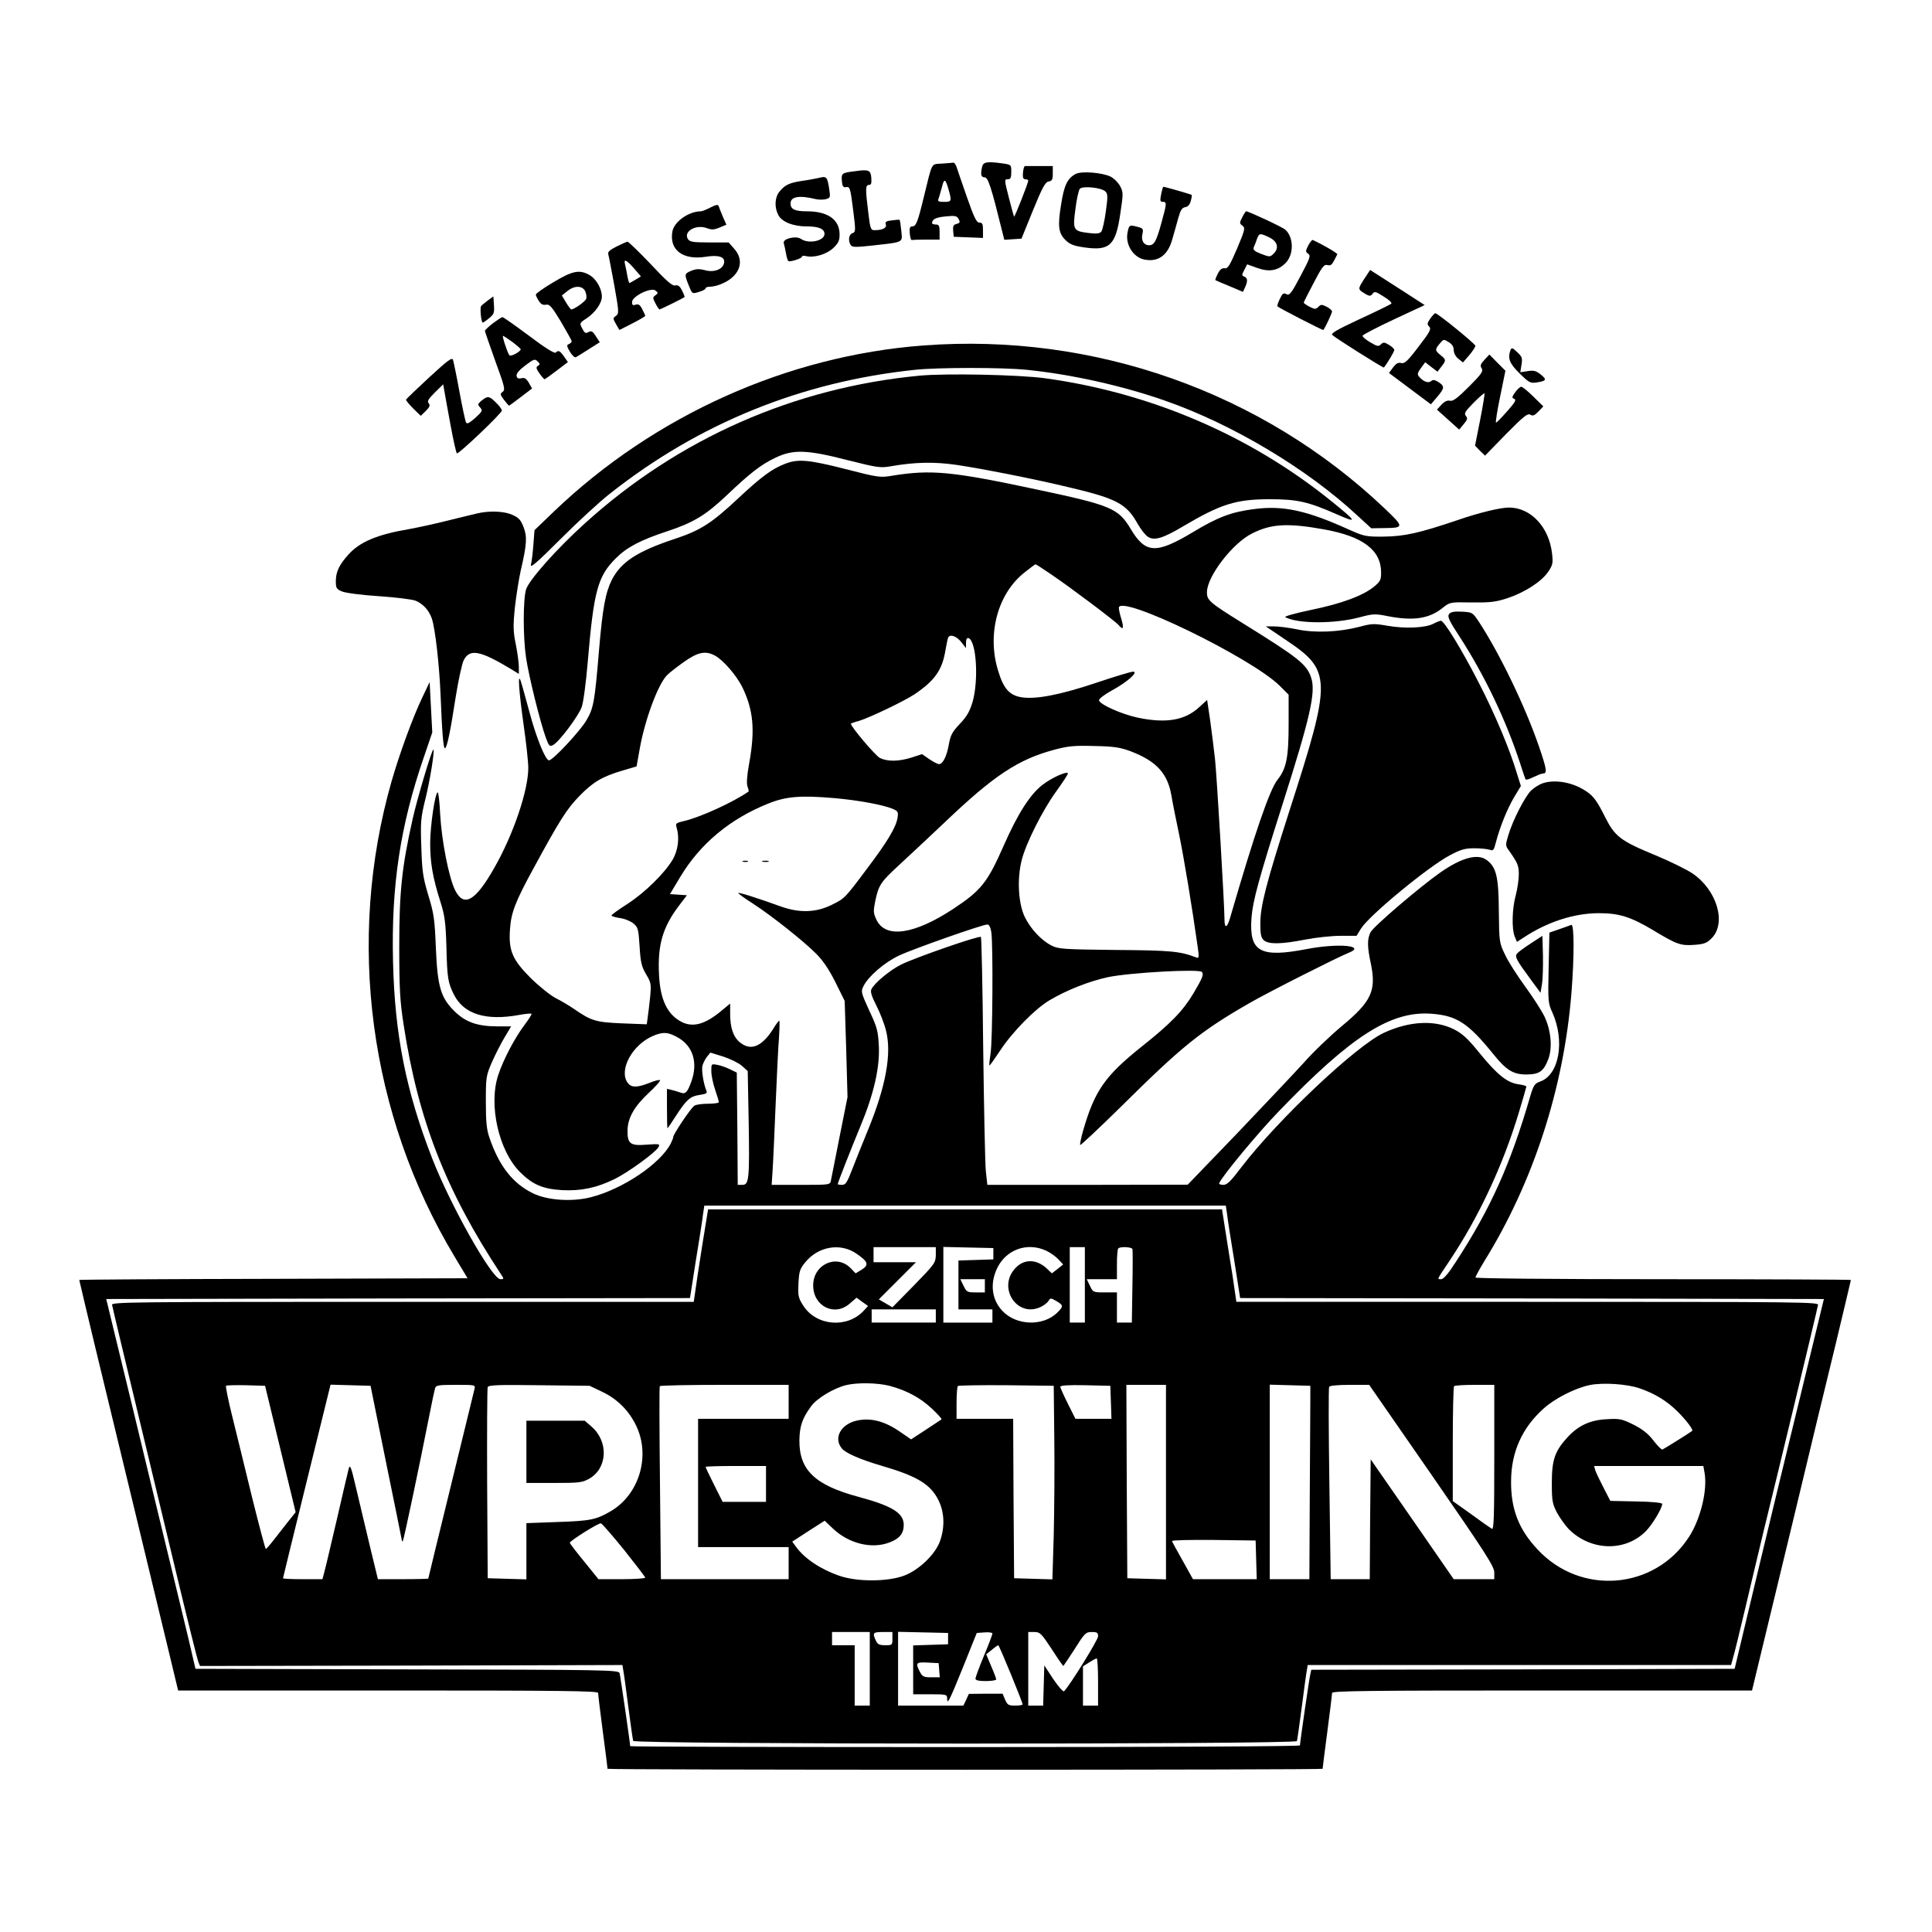
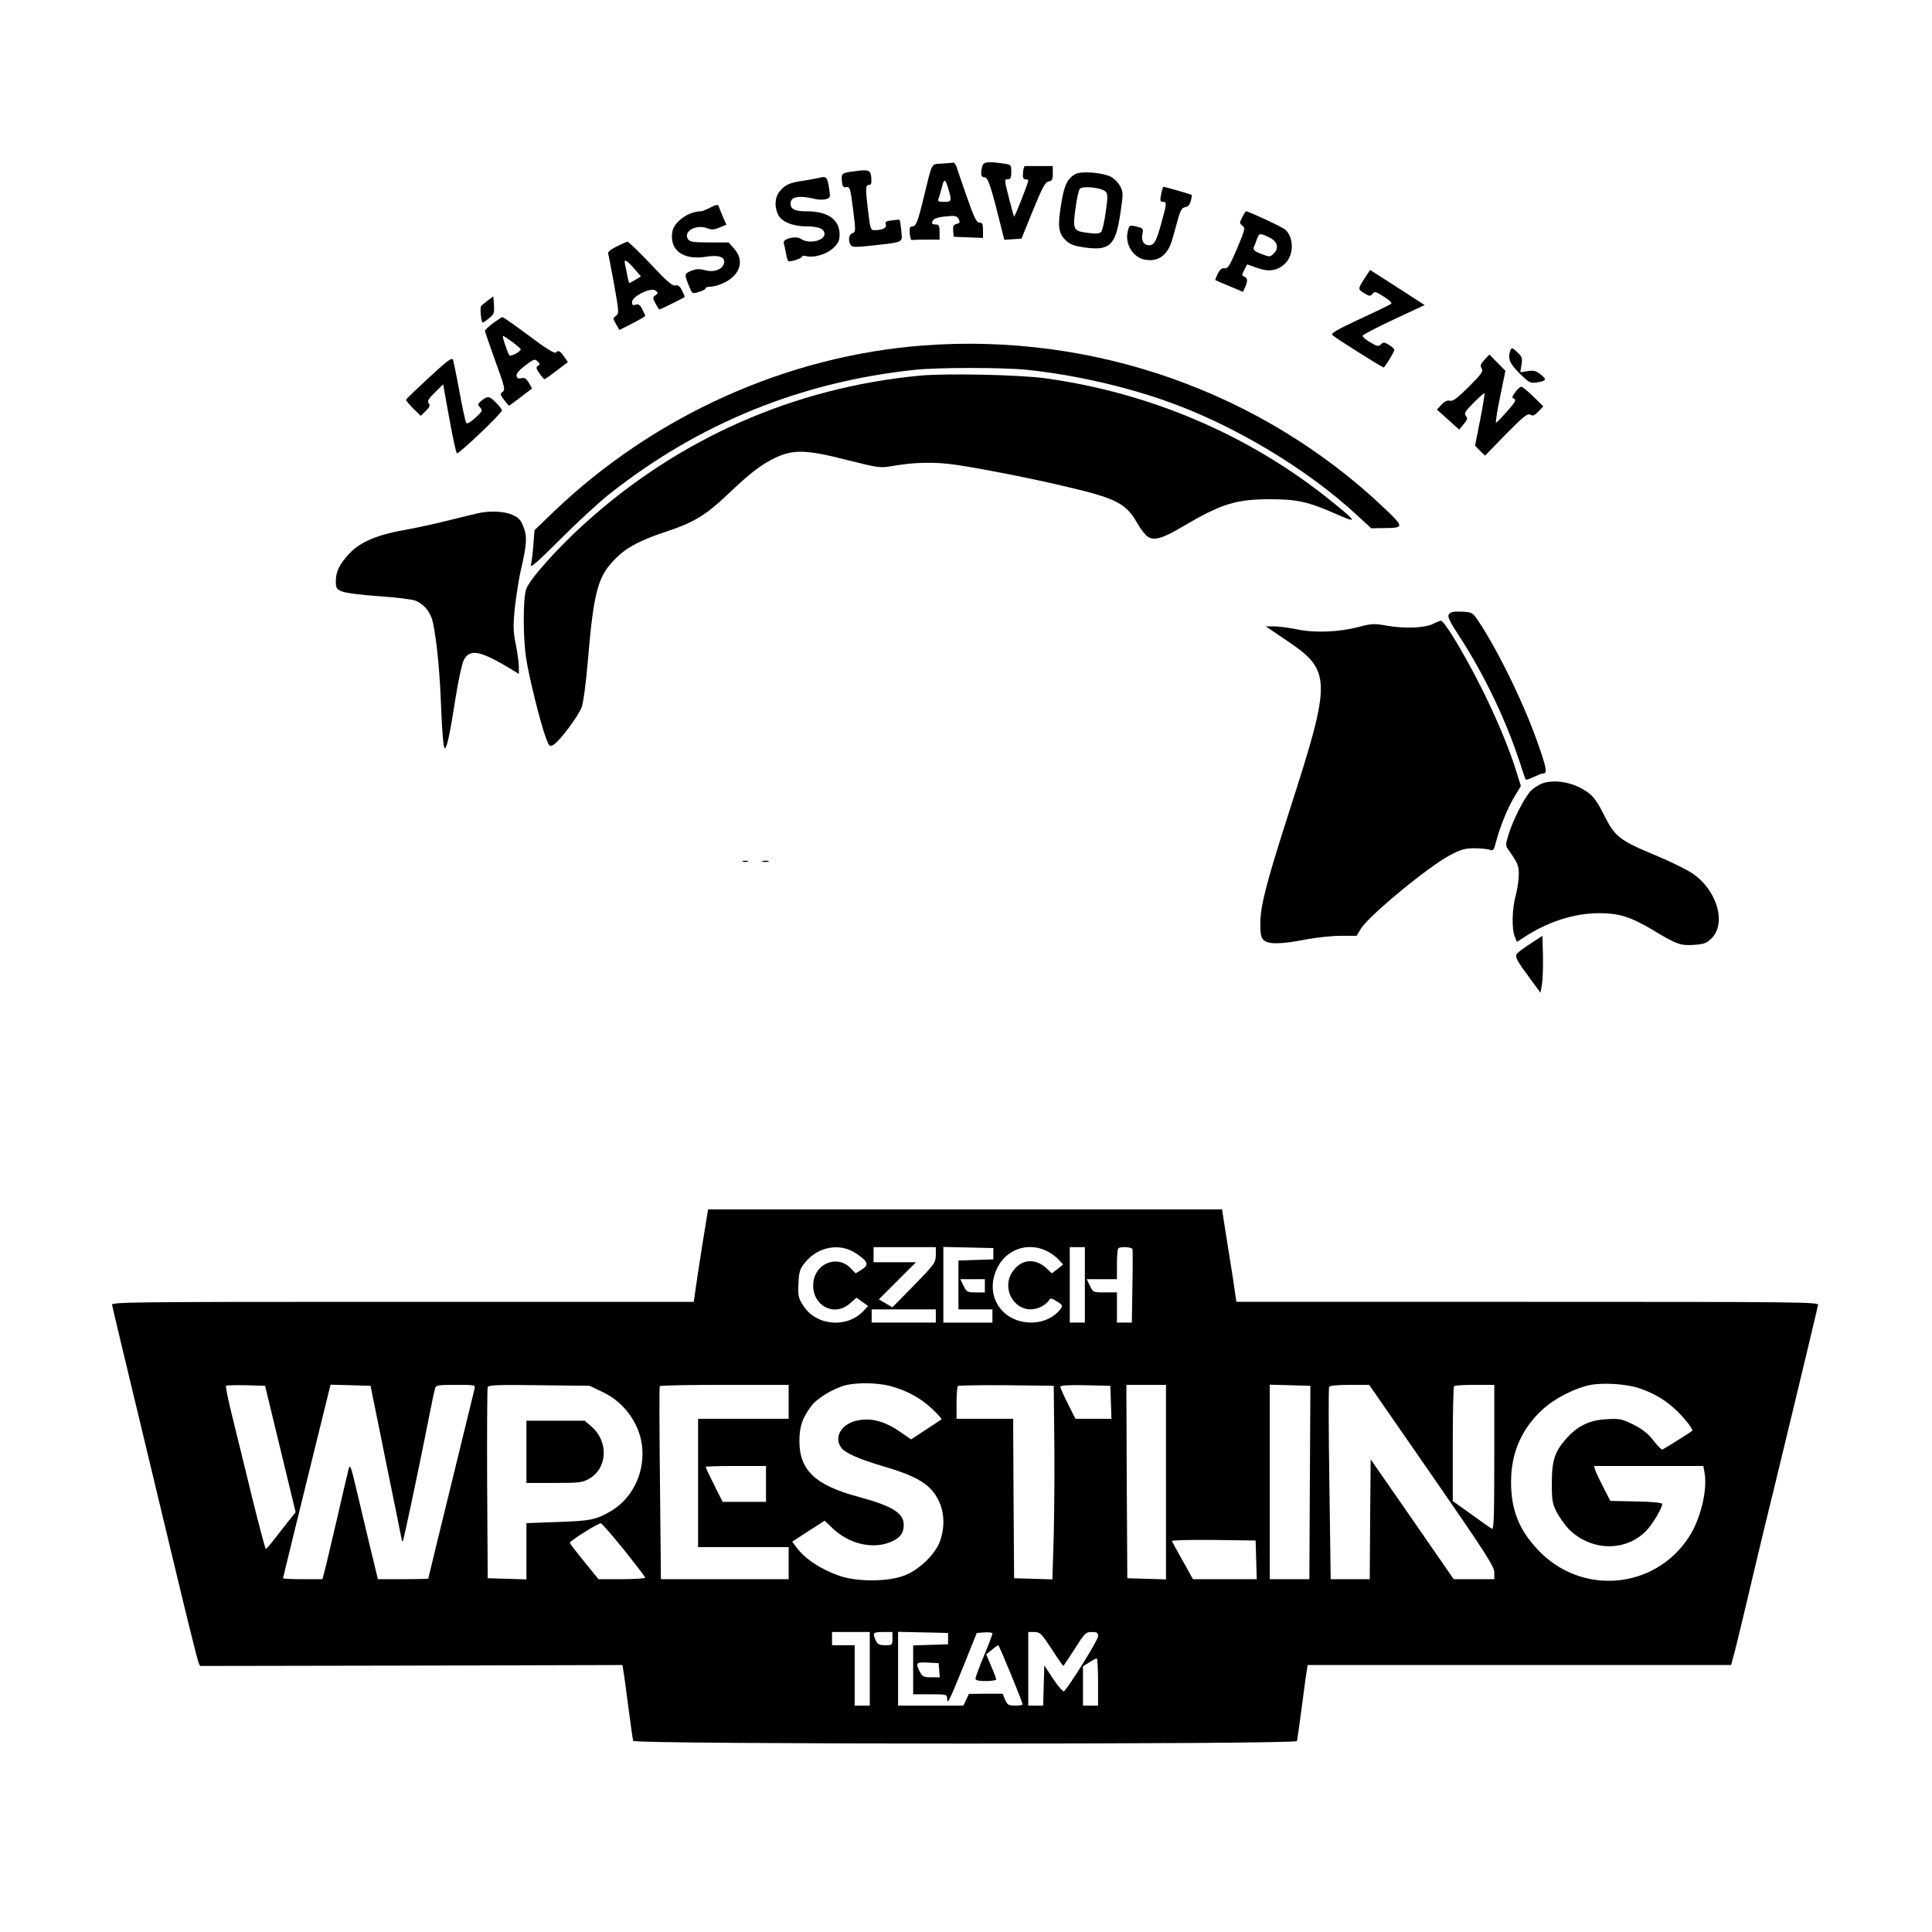
<svg xmlns="http://www.w3.org/2000/svg" version="1.0" width="1024pt" height="1024pt" viewBox="0 0 1024 1024" preserveAspectRatio="xMidYMid meet">
  <g transform="translate(0,1024) scale(0.1,-0.1)" fill="#000000" stroke="none">
    <path d="M4993 9373 c-60 -5 -49 16 -98 -183 -31 -128 -40 -150 -60 -150 -13 0 -15 -9 -13 -37 2 -21 6 -37 11 -35 4 1 39 2 77 2 l70 0 0 40 c0 33 -3 40 -20 40 -11 0 -20 3 -20 8 1 20 20 30 73 35 50 5 58 3 68 -14 9 -17 7 -21 -11 -26 -17 -4 -20 -12 -18 -37 l3 -31 78 -3 77 -3 0 41 c0 33 -3 40 -19 40 -15 0 -28 26 -67 138 -26 75 -51 147 -55 160 -5 12 -12 21 -16 20 -5 -1 -32 -3 -60 -5z m35 -139 c17 -60 16 -64 -24 -64 -29 0 -35 3 -30 16 4 9 11 37 18 61 12 50 19 47 36 -13z" />
    <path d="M5206 9358 c-10 -41 -7 -58 13 -58 18 0 35 -52 92 -283 l12 -48 45 3 46 3 61 150 c50 123 66 151 83 153 18 3 22 10 22 43 l0 39 -70 0 c-38 0 -73 0 -77 0 -5 0 -9 -15 -11 -35 -2 -26 1 -35 12 -35 9 0 16 -3 16 -7 0 -13 -72 -195 -75 -191 -2 2 -14 47 -28 101 -24 93 -24 97 -6 97 15 0 19 7 19 39 0 38 0 38 -46 45 -83 11 -101 8 -108 -16z" />
    <path d="M4535 9333 c-74 -9 -76 -11 -73 -51 2 -29 7 -36 21 -34 22 4 24 -2 40 -130 13 -102 12 -108 -5 -114 -19 -6 -24 -39 -9 -63 8 -12 26 -12 118 -2 167 19 156 14 150 78 -3 31 -7 56 -9 58 -2 1 -20 0 -41 -3 -30 -3 -37 -8 -32 -22 6 -18 -17 -30 -61 -30 -19 0 -22 9 -32 94 -16 127 -15 146 4 146 12 0 14 9 12 38 -3 40 -14 45 -83 35z" />
    <path d="M5701 9318 c-44 -24 -61 -60 -77 -162 -19 -116 -14 -153 25 -190 23 -22 44 -30 103 -38 130 -18 162 13 186 181 16 106 16 113 -2 146 -10 18 -33 41 -50 49 -46 22 -155 30 -185 14z m158 -93 c13 -13 13 -28 2 -107 -7 -51 -18 -99 -24 -106 -8 -10 -26 -12 -66 -7 -83 10 -86 16 -71 127 6 51 17 99 23 107 14 17 115 7 136 -14z" />
    <path d="M4340 9297 c-19 -4 -60 -12 -91 -16 -66 -10 -90 -22 -118 -57 -25 -31 -27 -83 -6 -123 18 -37 79 -61 151 -61 64 0 94 -13 94 -40 0 -37 -85 -55 -125 -26 -26 18 -98 1 -91 -23 3 -9 8 -33 12 -54 3 -20 9 -39 13 -41 10 -5 71 14 71 23 0 5 9 7 20 4 43 -11 109 8 145 41 29 27 35 41 35 73 0 79 -62 123 -173 123 -65 0 -87 11 -87 42 0 36 46 44 132 23 15 -4 39 -4 54 -1 25 7 26 9 19 54 -10 65 -14 70 -55 59z" />
    <path d="M6156 9219 c-9 -45 -8 -49 9 -49 20 0 19 -9 -10 -114 -26 -95 -38 -116 -65 -116 -27 0 -43 25 -35 59 6 28 4 31 -27 39 -42 11 -44 10 -52 -32 -12 -63 31 -131 91 -142 73 -14 124 24 147 110 9 31 23 80 31 110 12 43 20 55 37 58 14 2 24 13 29 32 5 17 7 31 5 33 -3 3 -142 43 -150 43 -2 0 -6 -14 -10 -31z" />
    <path d="M3765 9140 c-21 -11 -44 -20 -50 -20 -64 0 -141 -54 -151 -106 -18 -98 54 -154 176 -135 68 11 103 0 98 -31 -5 -35 -53 -54 -102 -40 -31 8 -48 7 -74 -4 -36 -15 -36 -18 -6 -90 13 -31 15 -32 49 -21 19 5 35 14 35 19 0 4 8 8 18 8 41 0 99 25 129 55 45 45 46 100 4 147 l-29 33 -103 0 c-86 0 -103 3 -113 18 -25 40 42 79 100 58 26 -10 39 -9 68 3 l36 15 -19 43 c-10 24 -20 49 -22 56 -3 9 -14 7 -44 -8z" />
    <path d="M6584 9088 c-15 -29 -15 -32 1 -44 16 -12 14 -21 -28 -121 -39 -90 -49 -108 -66 -105 -14 2 -25 -6 -36 -28 -9 -18 -15 -33 -13 -35 2 -1 35 -16 75 -32 l71 -30 11 24 c15 33 14 50 -4 57 -14 5 -14 9 0 35 l15 30 53 -19 c64 -23 110 -15 151 26 44 45 44 136 -2 177 -14 13 -194 97 -207 97 -3 0 -12 -14 -21 -32z m141 -105 c45 -21 56 -56 27 -86 -20 -20 -22 -20 -67 -3 -36 14 -45 22 -40 35 4 9 12 28 17 44 12 32 16 32 63 10z" />
-     <path d="M6934 8939 c-15 -30 -15 -34 0 -44 14 -11 9 -24 -41 -118 -49 -93 -59 -105 -75 -96 -15 8 -21 4 -35 -26 -9 -19 -15 -37 -12 -39 11 -10 240 -128 243 -125 9 10 46 89 46 98 0 6 -13 17 -28 25 -26 13 -31 13 -44 0 -14 -14 -19 -14 -47 0 -17 9 -31 19 -31 22 0 3 24 50 53 105 44 85 55 99 73 94 20 -4 23 -2 52 57 3 5 -72 49 -130 76 -4 2 -14 -11 -24 -29z" />
    <path d="M3267 8933 c-35 -18 -47 -28 -43 -41 3 -9 17 -84 32 -165 25 -141 25 -149 9 -161 -17 -12 -17 -14 0 -44 l18 -31 69 35 c37 19 68 37 68 40 0 3 -7 18 -16 35 -11 23 -20 29 -35 24 -15 -5 -19 -2 -19 14 0 31 102 80 124 61 15 -11 15 -14 0 -25 -15 -11 -15 -14 0 -43 9 -18 19 -32 22 -32 5 0 126 60 132 65 2 2 -4 17 -13 35 -12 24 -22 31 -36 27 -15 -4 -46 23 -131 114 -62 65 -117 118 -122 118 -6 -1 -33 -13 -59 -26z m93 -115 l37 -43 -28 -17 c-16 -10 -31 -18 -33 -18 -2 0 -7 17 -11 38 -3 20 -9 47 -12 60 -8 32 5 27 47 -20z" />
    <path d="M7229 8759 c-34 -54 -34 -52 15 -81 15 -8 22 -7 31 5 10 14 17 12 59 -15 27 -16 45 -33 40 -38 -5 -4 -80 -41 -167 -81 -124 -58 -155 -76 -145 -85 18 -17 270 -176 273 -172 21 27 55 85 55 93 0 6 -13 18 -28 27 -25 15 -30 15 -43 3 -12 -13 -20 -11 -57 11 -24 14 -42 30 -40 35 2 5 76 44 166 86 l163 76 -108 70 c-59 38 -125 80 -145 93 l-36 23 -33 -50z" />
-     <path d="M2933 8744 c-51 -30 -93 -60 -93 -65 0 -5 7 -21 16 -34 11 -18 22 -23 38 -20 18 4 30 -9 79 -90 31 -53 57 -99 57 -104 0 -5 -7 -11 -15 -15 -12 -4 -12 -11 6 -41 13 -21 26 -32 32 -28 7 4 38 23 69 43 l57 36 -21 32 c-16 26 -23 30 -39 22 -15 -9 -21 -5 -33 19 -15 28 -15 29 25 55 44 30 79 79 79 114 0 40 -28 91 -62 112 -55 33 -92 26 -195 -36z m169 -48 c6 -14 8 -32 5 -40 -6 -15 -64 -56 -79 -56 -3 0 -16 17 -28 37 l-22 37 29 23 c38 31 80 30 95 -1z" />
    <path d="M2585 8647 c-16 -12 -32 -25 -35 -29 -7 -10 0 -88 9 -88 3 1 19 11 34 24 25 20 28 29 25 69 l-3 46 -30 -22z" />
-     <path d="M7581 8552 c-17 -25 -18 -31 -6 -43 12 -12 5 -27 -56 -106 -59 -78 -75 -92 -93 -87 -16 4 -27 -3 -43 -24 l-21 -29 111 -83 111 -83 33 39 c40 47 41 57 7 79 -19 12 -29 14 -39 5 -15 -13 -42 -2 -64 24 -10 12 -8 20 10 45 l23 31 32 -25 33 -25 20 26 c27 34 26 38 -4 62 -30 24 -30 30 -4 61 20 24 21 24 47 8 18 -11 27 -24 27 -42 0 -16 10 -35 24 -46 l25 -20 33 38 c18 21 32 43 33 50 0 10 -200 173 -213 173 -3 0 -15 -13 -26 -28z" />
    <path d="M2613 8527 c-23 -18 -42 -36 -43 -40 0 -4 25 -76 55 -160 50 -137 54 -153 39 -164 -14 -10 -14 -14 7 -42 13 -17 25 -31 27 -31 2 0 30 21 63 46 l59 45 -17 30 c-14 23 -23 29 -40 24 -15 -3 -23 0 -25 12 -3 12 13 31 46 56 45 34 51 36 65 22 14 -13 14 -17 2 -24 -11 -7 -10 -14 8 -40 12 -17 25 -31 27 -31 3 0 32 21 65 46 l59 45 -21 30 c-22 31 -30 34 -44 20 -6 -6 -59 27 -142 90 -73 54 -136 99 -140 98 -5 0 -27 -15 -50 -32z m102 -99 c24 -18 44 -36 45 -39 0 -12 -52 -41 -60 -32 -10 11 -40 103 -34 103 3 0 25 -15 49 -32z" />
    <path d="M4895 8409 c-721 -54 -1425 -370 -1957 -878 l-105 -101 -6 -77 c-3 -43 -9 -90 -13 -106 -5 -21 32 11 157 136 90 90 207 198 261 240 473 374 1017 594 1618 657 125 13 461 13 591 0 237 -24 507 -84 735 -164 358 -125 754 -362 1020 -610 l72 -66 63 1 c112 1 113 4 9 103 -650 618 -1541 933 -2445 865z" />
    <path d="M8006 8385 c-16 -44 -6 -71 48 -124 51 -50 57 -53 91 -48 52 8 55 15 20 43 -24 19 -37 22 -68 17 l-39 -6 6 39 c6 35 4 43 -22 67 -25 24 -30 26 -36 12z" />
    <path d="M7868 8333 c-21 -23 -24 -31 -15 -45 10 -15 0 -30 -68 -98 -61 -61 -84 -78 -100 -74 -14 3 -28 -3 -45 -21 l-24 -26 59 -53 59 -53 24 29 c20 24 22 31 11 44 -10 13 -4 23 41 69 30 30 56 53 58 50 2 -2 -8 -65 -23 -141 l-27 -136 26 -27 27 -26 111 114 c93 94 115 112 129 103 13 -8 22 -5 43 17 l26 27 -53 52 c-29 29 -58 52 -64 52 -6 0 -21 -13 -32 -29 -18 -25 -19 -30 -5 -35 12 -5 4 -19 -38 -66 -29 -33 -55 -60 -59 -60 -3 0 6 62 22 138 l28 137 -43 43 -42 43 -26 -28z" />
    <path d="M2275 8240 c-66 -61 -121 -114 -123 -118 -1 -4 16 -25 38 -47 l40 -39 27 26 c21 21 24 30 15 41 -9 10 -2 22 33 57 l44 43 6 -34 c3 -19 18 -101 33 -182 15 -82 30 -149 34 -150 11 -3 238 213 238 227 0 7 -15 27 -34 45 -35 34 -42 34 -79 3 -15 -14 -16 -17 -2 -32 14 -16 12 -20 -26 -55 -32 -28 -44 -34 -49 -24 -4 8 -20 82 -35 164 -15 83 -31 158 -34 168 -6 14 -28 -3 -126 -93z" />
    <path d="M4875 8249 c-666 -63 -1278 -333 -1774 -782 -150 -135 -299 -303 -313 -352 -16 -55 -16 -251 0 -360 15 -101 75 -342 104 -422 17 -47 21 -52 39 -42 32 16 135 154 152 201 9 24 23 131 32 238 32 379 53 456 150 552 58 58 131 96 271 142 141 47 204 85 317 192 123 117 181 162 257 198 94 45 166 43 383 -13 159 -40 173 -42 230 -32 128 22 228 24 347 7 146 -22 424 -77 605 -121 244 -58 296 -86 354 -190 17 -30 42 -62 55 -70 33 -22 79 -9 186 55 200 118 280 144 460 144 145 0 203 -13 353 -79 116 -51 112 -43 -33 74 -429 345 -952 569 -1510 646 -138 19 -525 27 -665 14z" />
-     <path d="M4159 7781 c-67 -26 -123 -67 -245 -181 -143 -134 -201 -171 -337 -216 -199 -66 -285 -122 -334 -217 -34 -68 -49 -149 -68 -372 -23 -276 -29 -309 -67 -373 -34 -58 -178 -212 -198 -212 -19 0 -68 120 -105 260 -20 74 -40 146 -45 160 -17 51 -10 -52 15 -230 14 -96 25 -200 25 -230 0 -120 -80 -356 -182 -533 -99 -174 -160 -208 -206 -115 -33 66 -71 261 -79 401 -3 64 -9 117 -13 117 -14 0 -40 -178 -40 -270 0 -104 14 -184 55 -312 22 -70 27 -106 31 -233 4 -171 8 -192 40 -257 53 -104 170 -140 348 -107 32 6 60 8 63 6 2 -3 -14 -29 -36 -58 -51 -67 -113 -184 -140 -266 -53 -158 2 -402 115 -515 67 -67 121 -90 224 -96 100 -5 182 12 278 59 71 35 217 141 232 169 9 17 6 18 -63 13 -87 -7 -102 5 -101 76 1 65 35 126 112 198 37 34 64 65 60 68 -3 3 -29 -3 -57 -15 -67 -26 -96 -25 -115 2 -47 67 25 200 134 247 55 24 84 21 138 -11 76 -46 101 -132 67 -228 -21 -59 -32 -71 -58 -61 -12 4 -33 11 -47 14 l-25 6 0 -104 c0 -58 1 -105 3 -105 1 0 22 30 46 68 55 85 75 102 126 109 33 5 40 9 34 22 -15 35 -27 109 -21 133 4 14 15 35 24 47 l18 22 68 -21 c37 -12 82 -34 99 -49 l31 -28 5 -265 c5 -306 2 -338 -33 -338 l-25 0 -2 298 -3 297 -35 17 c-20 10 -50 21 -68 24 -32 6 -32 6 -32 -33 0 -22 9 -66 20 -98 11 -32 20 -62 20 -67 0 -4 -25 -8 -56 -8 -30 0 -63 -4 -73 -10 -17 -8 -119 -161 -113 -168 1 -1 -5 -16 -13 -33 -56 -108 -255 -242 -425 -285 -100 -25 -229 -16 -305 21 -107 52 -180 145 -231 295 -15 43 -19 84 -19 190 0 130 1 138 32 210 18 41 49 101 68 133 l34 57 -72 0 c-106 0 -168 22 -226 78 -75 73 -92 130 -101 337 -6 152 -10 182 -40 280 -29 97 -33 128 -37 255 -5 133 -3 155 21 253 25 100 50 256 43 264 -7 6 -87 -263 -111 -372 -56 -251 -70 -380 -70 -670 0 -229 4 -292 23 -415 77 -505 224 -881 515 -1322 18 -27 18 -28 -2 -28 -44 0 -263 388 -361 639 -139 356 -199 657 -208 1043 -10 402 38 721 163 1084 l45 132 -7 133 -7 134 -38 -80 c-52 -108 -123 -304 -164 -447 -241 -844 -118 -1767 334 -2518 l69 -115 -1029 -3 c-566 -1 -1029 -4 -1029 -6 0 -3 36 -152 79 -333 87 -357 346 -1433 407 -1685 l38 -158 1113 0 c916 0 1113 -2 1113 -13 0 -8 11 -100 25 -205 14 -105 25 -194 25 -197 0 -3 853 -5 1895 -5 1042 0 1895 2 1895 5 0 3 11 92 25 197 14 105 25 197 25 205 0 11 197 13 1113 13 l1113 0 32 133 c17 72 100 413 183 757 82 344 186 773 230 953 43 181 79 330 79 333 0 2 -448 4 -995 4 -600 0 -995 4 -995 9 0 5 22 45 48 88 259 418 421 918 461 1422 15 191 15 364 -1 359 -7 -3 -36 -13 -64 -23 l-52 -18 -4 -186 c-4 -178 -3 -188 20 -238 67 -150 36 -329 -64 -365 -31 -11 -36 -19 -55 -83 -102 -352 -208 -590 -392 -872 -41 -64 -66 -93 -79 -93 -22 0 -24 -5 43 95 156 233 284 506 369 788 22 73 40 135 40 138 0 4 -19 9 -41 12 -60 8 -113 50 -205 163 -63 78 -92 105 -137 128 -101 51 -236 45 -372 -18 -147 -68 -562 -460 -756 -713 -56 -74 -75 -93 -95 -93 -14 0 -24 4 -22 9 11 32 208 270 317 382 383 398 592 532 808 516 134 -10 194 -49 327 -213 70 -87 106 -109 177 -109 68 1 90 16 115 81 23 60 15 152 -20 226 -15 31 -61 103 -103 160 -41 57 -90 132 -106 168 -31 64 -31 68 -33 230 -1 181 -13 232 -62 270 -48 38 -133 16 -249 -65 -108 -76 -353 -285 -369 -316 -18 -36 -18 -76 2 -168 29 -143 3 -199 -156 -331 -61 -51 -152 -138 -201 -194 -50 -55 -209 -223 -352 -373 l-262 -272 -531 -1 -531 0 -8 73 c-4 39 -10 334 -14 654 -3 320 -9 584 -12 587 -8 9 -350 -110 -422 -146 -59 -29 -140 -96 -158 -130 -7 -13 -1 -35 26 -88 20 -39 43 -99 51 -133 31 -121 -1 -296 -96 -527 -28 -69 -66 -162 -83 -207 -27 -70 -35 -83 -54 -83 -13 0 -23 2 -23 4 0 7 72 190 120 306 71 170 103 310 98 424 -4 82 -9 101 -51 190 -44 97 -45 101 -30 130 25 51 111 125 187 161 74 35 443 165 469 165 9 0 17 -14 21 -40 10 -63 7 -579 -4 -644 -5 -33 -8 -61 -6 -63 2 -2 27 34 57 79 65 99 184 220 261 266 92 55 213 102 311 123 115 24 487 45 498 27 9 -15 3 -30 -45 -112 -57 -95 -120 -160 -276 -284 -194 -155 -249 -234 -310 -447 -11 -38 -17 -71 -15 -74 3 -2 101 90 218 205 324 321 421 399 682 549 99 57 459 239 523 265 96 38 -54 52 -221 20 -249 -48 -307 -15 -294 165 7 91 38 204 167 610 144 452 174 585 150 661 -23 73 -67 107 -365 292 -177 110 -189 121 -188 165 2 84 136 258 238 309 102 52 190 57 384 22 205 -37 301 -110 301 -228 0 -39 -4 -48 -37 -75 -58 -48 -174 -91 -336 -124 -81 -17 -142 -34 -135 -38 68 -36 264 -36 397 0 68 18 79 19 148 5 135 -26 218 -13 289 44 39 31 39 31 154 29 97 -1 126 2 188 22 94 31 183 89 218 141 24 36 26 46 20 97 -16 140 -113 243 -228 243 -45 0 -158 -27 -268 -65 -206 -70 -287 -88 -395 -89 -95 -1 -104 1 -185 37 -225 102 -350 129 -502 109 -120 -15 -192 -42 -323 -121 -198 -119 -254 -116 -333 17 -65 108 -103 124 -494 207 -453 97 -563 107 -768 74 -64 -11 -74 -10 -249 35 -197 50 -252 55 -322 27z m1409 -583 c100 -67 343 -250 361 -271 24 -29 29 -18 15 30 -8 25 -14 53 -14 61 0 77 695 -260 851 -411 l49 -49 0 -157 c0 -176 -12 -235 -59 -294 -42 -53 -122 -287 -249 -724 -17 -62 -32 -69 -32 -15 0 73 -40 749 -50 847 -6 55 -18 148 -26 208 l-16 107 -43 -39 c-75 -69 -174 -86 -323 -55 -87 18 -207 72 -207 93 0 8 31 31 69 52 81 44 143 99 111 99 -11 0 -100 -27 -198 -60 -189 -63 -314 -87 -391 -76 -65 10 -97 45 -126 142 -60 195 -1 411 143 522 29 23 53 41 55 41 2 1 38 -22 80 -51z m-474 -360 l26 -33 0 28 c0 18 4 27 13 25 42 -14 55 -221 22 -338 -15 -50 -30 -77 -67 -116 -41 -43 -50 -60 -59 -110 -11 -63 -32 -104 -52 -104 -7 0 -30 12 -51 26 l-39 27 -55 -18 c-70 -22 -129 -22 -169 -2 -24 13 -153 165 -153 181 0 2 19 9 43 15 60 19 236 103 294 141 108 73 147 129 164 233 6 33 12 64 15 69 11 18 44 6 68 -24z m-1306 -72 c43 -22 115 -105 146 -167 59 -122 69 -226 37 -404 -12 -65 -15 -108 -9 -124 5 -13 7 -25 6 -26 -80 -56 -251 -134 -336 -155 -51 -12 -53 -13 -45 -39 15 -52 7 -117 -21 -166 -44 -74 -147 -175 -239 -235 -47 -30 -86 -58 -86 -62 -1 -4 20 -10 45 -14 25 -3 58 -17 72 -29 24 -20 26 -31 32 -121 5 -84 10 -106 34 -147 27 -45 28 -53 22 -120 -4 -40 -10 -89 -13 -109 l-5 -37 -131 5 c-140 6 -163 13 -257 78 -25 17 -67 42 -95 56 -27 14 -86 61 -131 105 -98 98 -119 146 -111 259 6 89 27 145 126 326 138 254 175 312 241 380 73 75 121 104 230 136 l74 22 17 95 c27 151 94 333 142 386 12 13 53 45 91 72 75 53 114 61 164 35z m2205 -508 c136 -52 196 -117 216 -236 6 -37 25 -130 41 -207 25 -121 68 -380 98 -593 8 -56 7 -62 -7 -57 -85 33 -133 38 -427 40 -278 3 -304 5 -340 23 -55 28 -110 87 -142 151 -35 72 -42 202 -17 301 22 90 112 268 185 368 33 46 60 87 60 92 0 16 -82 -20 -132 -58 -67 -50 -134 -155 -209 -326 -85 -193 -119 -236 -266 -333 -208 -137 -359 -158 -407 -59 -17 36 -18 45 -7 100 18 85 29 101 122 187 46 42 158 147 249 233 258 246 387 331 577 382 75 20 106 23 213 20 104 -2 136 -7 193 -28z m-1573 -248 c127 -11 257 -35 309 -56 31 -13 33 -17 28 -49 -8 -50 -54 -127 -163 -271 -116 -155 -117 -156 -184 -189 -83 -42 -172 -45 -270 -10 -122 44 -222 76 -227 72 -2 -2 33 -28 79 -57 101 -66 265 -196 334 -265 35 -35 68 -83 102 -151 l49 -99 8 -255 7 -255 -42 -210 c-23 -115 -43 -220 -46 -232 -4 -23 -7 -23 -159 -23 l-155 0 5 78 c3 42 10 199 16 347 6 149 14 309 18 358 3 48 4 87 1 87 -3 0 -18 -20 -33 -45 -60 -94 -119 -117 -176 -69 -35 29 -51 77 -51 152 l0 53 -47 -39 c-86 -72 -151 -89 -211 -58 -75 39 -113 118 -119 250 -8 157 19 251 106 366 l42 55 -45 3 -45 3 55 92 c106 176 264 307 466 388 94 38 172 44 348 29z m2084 -2207 c3 -27 20 -137 38 -245 l31 -198 1547 -2 1547 -3 -68 -280 c-37 -154 -88 -363 -113 -465 -64 -261 -264 -1094 -279 -1160 l-13 -55 -1122 -3 -1122 -2 -5 -23 c-6 -24 -55 -363 -55 -378 0 -5 -719 -9 -1775 -9 -976 0 -1775 2 -1775 5 0 16 -52 373 -56 387 -5 17 -70 18 -1127 20 l-1121 3 -14 60 c-7 33 -33 141 -57 240 -24 99 -94 387 -155 640 -61 253 -141 586 -179 740 l-68 280 1547 3 1547 2 31 198 c18 108 35 218 38 245 l7 47 1382 0 1382 0 7 -47z" />
    <path d="M3938 5673 c6 -2 18 -2 25 0 6 3 1 5 -13 5 -14 0 -19 -2 -12 -5z" />
    <path d="M4043 5673 c9 -2 23 -2 30 0 6 3 -1 5 -18 5 -16 0 -22 -2 -12 -5z" />
    <path d="M3721 3633 c-17 -109 -34 -219 -37 -245 l-7 -48 -1544 0 c-1466 0 -1544 -1 -1539 -17 3 -10 7 -29 10 -43 3 -14 55 -232 116 -485 61 -253 158 -658 216 -900 58 -242 110 -450 115 -463 l9 -22 1119 2 1120 3 4 -25 c3 -14 15 -101 27 -195 12 -93 24 -176 26 -182 5 -19 3513 -19 3518 -1 2 7 14 90 26 183 12 94 24 181 27 195 l4 25 1122 0 1122 0 11 40 c7 22 35 139 64 260 28 121 74 310 100 420 62 251 269 1111 276 1145 3 14 7 33 10 43 5 16 -73 17 -1539 17 l-1544 0 -7 48 c-3 26 -20 136 -38 245 l-31 197 -1362 0 -1362 0 -32 -197z m819 -38 c61 -42 67 -59 28 -84 l-33 -20 -27 28 c-75 76 -198 19 -198 -92 0 -111 114 -167 194 -96 l36 31 30 -22 31 -22 -23 -25 c-88 -95 -251 -81 -320 26 -27 42 -29 52 -26 118 3 62 7 77 34 110 69 87 188 108 274 48z m420 -7 c-1 -41 -6 -48 -115 -160 l-115 -117 -36 21 -36 21 98 98 99 99 -113 0 -112 0 0 40 0 40 165 0 165 0 0 -42z m305 7 l0 -30 -92 -3 -93 -3 0 -129 0 -130 90 0 90 0 0 -35 0 -35 -130 0 -130 0 0 200 0 201 133 -3 132 -3 0 -30z m280 16 c22 -10 51 -31 65 -46 l25 -27 -30 -24 -30 -23 -25 24 c-53 51 -119 54 -165 7 -104 -104 7 -273 135 -207 16 8 33 22 38 31 9 15 12 15 41 -2 38 -22 38 -28 6 -60 -75 -75 -218 -71 -292 8 -56 59 -67 143 -29 224 47 101 160 142 261 95z m205 -181 l0 -200 -40 0 -40 0 0 200 0 200 40 0 40 0 0 -200z m252 190 c2 -5 2 -95 0 -200 l-3 -190 -39 0 -40 0 0 80 0 80 -63 0 c-62 0 -64 0 -80 35 l-17 35 80 0 80 0 0 78 c0 43 3 82 7 85 10 11 71 8 75 -3z m-782 -195 l0 -35 -48 0 c-45 0 -49 2 -65 35 l-17 35 65 0 65 0 0 -35z m-260 -160 l0 -35 -170 0 -170 0 0 35 0 35 170 0 170 0 0 -35z m-246 -370 c90 -24 162 -62 224 -120 31 -29 55 -55 52 -58 -3 -2 -40 -27 -83 -55 l-78 -51 -64 44 c-80 54 -153 72 -226 55 -84 -20 -122 -93 -77 -147 20 -25 99 -59 208 -91 192 -56 261 -98 304 -183 31 -63 35 -140 9 -215 -23 -69 -109 -153 -188 -184 -86 -34 -251 -35 -346 -2 -99 34 -186 92 -230 154 l-20 27 86 56 86 55 42 -40 c84 -81 207 -112 302 -75 53 20 75 47 75 93 0 62 -60 100 -238 148 -232 62 -316 142 -315 299 1 76 15 117 61 180 31 44 122 98 188 114 61 14 164 12 228 -4z m3978 -14 c78 -27 141 -65 197 -120 47 -46 87 -99 80 -105 -12 -10 -152 -97 -158 -99 -5 -1 -27 21 -49 50 -29 37 -60 60 -106 83 -59 29 -72 32 -138 28 -89 -4 -152 -33 -210 -96 -67 -73 -83 -120 -83 -242 0 -95 3 -110 27 -157 16 -29 44 -68 63 -88 117 -116 298 -121 408 -11 34 34 87 122 87 145 0 6 -54 12 -137 13 l-138 3 -36 70 c-20 39 -40 80 -44 93 l-6 22 289 0 290 0 7 -39 c15 -91 -22 -243 -83 -337 -181 -280 -573 -313 -802 -67 -100 106 -142 214 -141 361 0 154 58 284 172 386 59 54 168 109 245 125 69 14 199 6 266 -18z m-7206 -321 l81 -335 -40 -50 c-21 -27 -56 -71 -76 -97 -20 -26 -39 -47 -42 -48 -3 0 -36 125 -74 278 -37 152 -84 345 -105 429 -21 84 -35 155 -32 158 3 3 51 4 106 3 l101 -3 81 -335z m560 -70 c46 -223 83 -409 84 -414 0 -5 2 -7 5 -4 5 5 87 394 141 668 13 68 27 132 30 142 5 16 18 18 110 18 103 0 104 0 99 -22 -3 -13 -59 -243 -125 -512 -66 -269 -120 -491 -120 -493 0 -1 -60 -3 -134 -3 l-133 0 -42 173 c-22 94 -55 233 -73 307 -27 117 -33 131 -40 105 -4 -16 -33 -138 -63 -270 -31 -132 -60 -257 -66 -277 l-10 -38 -104 0 c-58 0 -105 2 -105 5 0 3 57 234 126 515 l126 511 106 -3 106 -3 82 -405z m1144 374 c83 -39 145 -102 183 -183 75 -159 15 -360 -133 -449 -80 -47 -108 -53 -287 -59 l-163 -6 0 -149 0 -149 -102 3 -103 3 -3 500 c-1 275 0 506 3 513 4 11 56 13 273 10 l267 -3 65 -31z m990 -54 l0 -90 -240 0 -240 0 0 -340 0 -340 240 0 240 0 0 -85 0 -85 -339 0 -338 0 -5 508 c-3 279 -4 510 -1 515 2 4 157 7 344 7 l339 0 0 -90z m1408 -195 c2 -154 0 -385 -3 -513 l-7 -233 -102 3 -101 3 -3 423 -2 422 -150 0 -150 0 0 83 c0 46 3 87 7 91 4 3 119 5 257 4 l251 -3 3 -280z m300 193 l3 -88 -95 0 -96 0 -40 80 c-22 44 -40 84 -40 90 0 7 45 10 133 8 l132 -3 3 -87z m292 -423 l0 -516 -102 3 -103 3 -3 513 -2 512 105 0 105 0 0 -515z m765 428 c0 -46 -2 -276 -3 -513 l-2 -430 -105 0 -105 0 0 515 0 516 108 -3 107 -3 0 -82z m644 -392 c285 -412 331 -484 331 -515 l0 -36 -107 0 -108 0 -220 318 -220 317 -3 -318 -2 -317 -104 0 -103 0 -7 505 c-4 277 -5 509 -1 515 4 6 49 10 109 10 l103 0 332 -479z m331 94 c0 -313 -2 -384 -13 -378 -7 4 -57 39 -110 78 l-97 69 0 302 c0 165 3 304 7 307 3 4 53 7 110 7 l103 0 0 -385z m-3860 -140 l0 -95 -115 0 -115 0 -45 90 c-25 49 -45 92 -45 95 0 3 72 5 160 5 l160 0 0 -95z m-752 -350 c61 -77 112 -143 112 -147 0 -4 -56 -8 -124 -8 l-124 0 -76 94 c-42 51 -76 96 -76 99 0 10 154 107 165 103 6 -1 61 -65 123 -141z m3350 -52 l3 -103 -169 0 -169 0 -54 97 c-30 53 -56 100 -57 105 -2 5 97 7 220 6 l223 -3 3 -102z m-2048 -578 l0 -195 -40 0 -40 0 0 160 0 160 -60 0 -60 0 0 35 0 35 100 0 100 0 0 -195z m120 160 c0 -34 -1 -35 -38 -35 -32 0 -41 5 -50 25 -19 41 -15 45 38 45 l50 0 0 -35z m295 0 l0 -30 -92 -3 -93 -3 0 -129 0 -130 90 0 c86 0 90 -1 90 -22 0 -37 12 -13 86 170 l71 177 42 3 c22 2 41 -1 41 -6 0 -6 -20 -59 -45 -118 -25 -60 -45 -115 -45 -121 0 -9 18 -13 55 -13 30 0 55 4 55 9 0 5 -12 37 -27 71 l-26 62 29 23 c16 14 32 24 35 25 5 0 129 -301 129 -314 0 -3 -18 -6 -40 -6 -35 0 -41 4 -53 32 l-13 31 -89 0 -90 -1 -14 -31 -15 -31 -173 0 -173 0 0 195 0 196 133 -3 132 -3 0 -30z m549 -55 c32 -50 60 -90 62 -90 1 0 28 41 60 90 53 84 59 90 90 90 29 0 34 -3 34 -23 0 -19 -147 -256 -180 -291 -5 -4 -30 24 -57 64 l-48 73 -3 -106 -3 -107 -39 0 -40 0 0 195 0 195 33 0 c29 0 37 -8 91 -90z m246 -175 l0 -125 -40 0 -40 0 0 104 0 104 33 21 c17 11 35 21 40 21 4 0 7 -56 7 -125z m-842 63 l3 -38 -45 0 c-40 0 -47 3 -61 30 -24 47 -20 51 43 48 l57 -3 3 -37z" />
    <path d="M2790 2545 l0 -165 146 0 c133 0 150 2 186 22 98 55 105 196 14 276 l-37 32 -154 0 -155 0 0 -165z" />
    <path d="M2550 7523 c-14 -2 -86 -20 -160 -38 -74 -19 -175 -41 -225 -50 -165 -28 -258 -67 -318 -134 -49 -54 -67 -92 -67 -141 0 -37 3 -42 33 -55 19 -8 105 -19 196 -25 90 -6 177 -17 194 -24 40 -17 71 -51 86 -95 18 -54 39 -242 46 -401 8 -203 15 -291 24 -286 11 7 28 88 56 270 14 88 33 175 42 195 32 65 87 54 256 -48 l37 -23 0 38 c0 20 -7 73 -16 118 -14 69 -15 96 -5 196 7 63 21 151 31 196 32 137 35 179 15 230 -14 37 -25 50 -59 65 -39 18 -106 22 -166 12z" />
    <path d="M7681 6986 c-11 -13 -2 -34 60 -128 128 -199 240 -433 314 -658 15 -47 29 -88 31 -91 2 -4 21 2 41 12 21 10 43 19 50 19 25 0 22 21 -21 146 -73 212 -209 493 -318 659 -33 49 -34 50 -89 53 -41 2 -59 -1 -68 -12z" />
    <path d="M7597 6934 c-41 -22 -150 -27 -241 -11 -74 13 -86 12 -150 -5 -107 -28 -235 -34 -330 -14 -43 9 -98 16 -123 16 l-44 0 105 -71 c245 -164 246 -206 21 -904 -124 -387 -155 -507 -155 -600 0 -57 4 -75 18 -88 25 -23 92 -22 220 3 56 11 141 20 187 20 l85 0 24 39 c45 71 356 327 469 387 60 32 82 38 132 38 33 0 69 -4 81 -8 19 -7 22 -2 33 41 21 80 60 177 97 239 l35 58 -22 70 c-37 125 -118 317 -203 481 -91 177 -182 325 -199 325 -7 -1 -25 -8 -40 -16z" />
-     <path d="M8175 6088 c-16 -6 -43 -22 -59 -37 -32 -30 -99 -160 -122 -239 -15 -50 -15 -55 3 -79 47 -67 53 -80 53 -127 0 -26 -7 -76 -16 -110 -20 -72 -22 -179 -6 -219 l12 -29 33 21 c127 85 270 131 402 131 107 0 169 -20 285 -89 127 -77 148 -84 220 -79 52 4 66 9 92 35 80 81 28 256 -102 344 -30 20 -115 62 -189 93 -196 81 -222 101 -278 214 -35 70 -56 100 -87 122 -71 52 -171 72 -241 48z" />
+     <path d="M8175 6088 c-16 -6 -43 -22 -59 -37 -32 -30 -99 -160 -122 -239 -15 -50 -15 -55 3 -79 47 -67 53 -80 53 -127 0 -26 -7 -76 -16 -110 -20 -72 -22 -179 -6 -219 l12 -29 33 21 c127 85 270 131 402 131 107 0 169 -20 285 -89 127 -77 148 -84 220 -79 52 4 66 9 92 35 80 81 28 256 -102 344 -30 20 -115 62 -189 93 -196 81 -222 101 -278 214 -35 70 -56 100 -87 122 -71 52 -171 72 -241 48" />
    <path d="M8114 5240 c-34 -22 -67 -46 -73 -54 -14 -16 -5 -33 74 -140 l50 -68 8 47 c4 25 6 93 5 151 l-3 104 -61 -40z" />
  </g>
</svg>